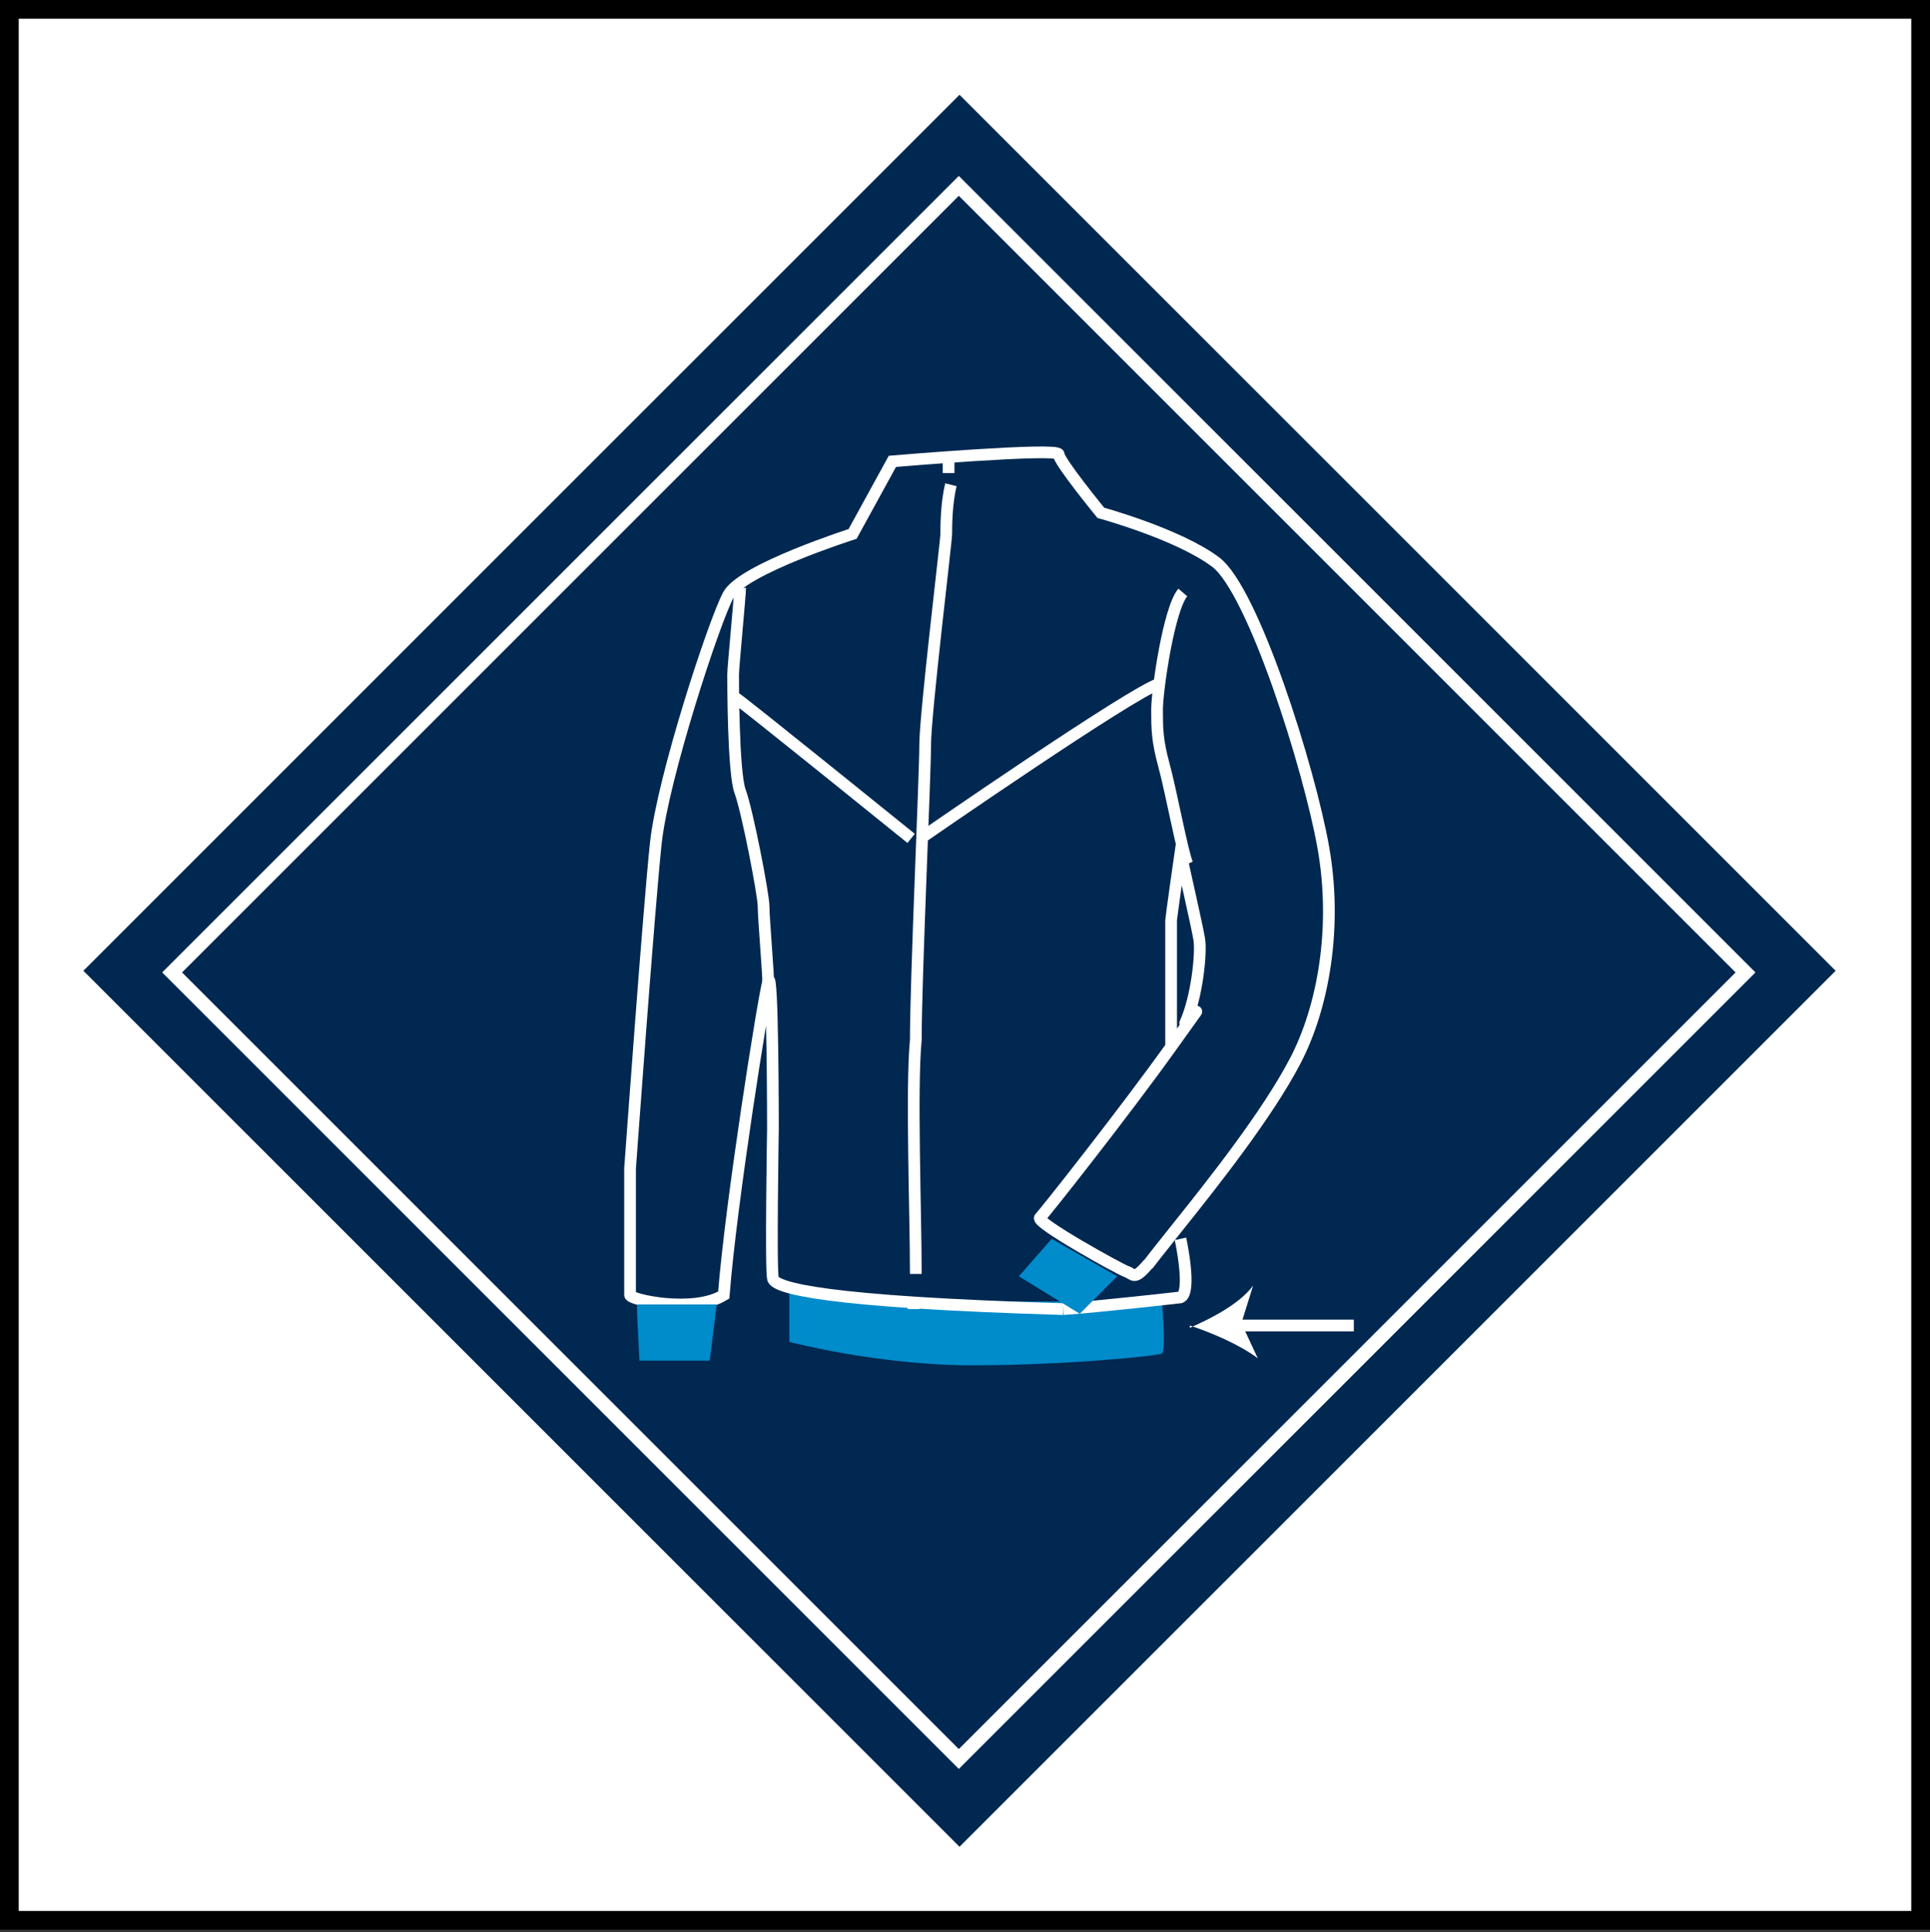
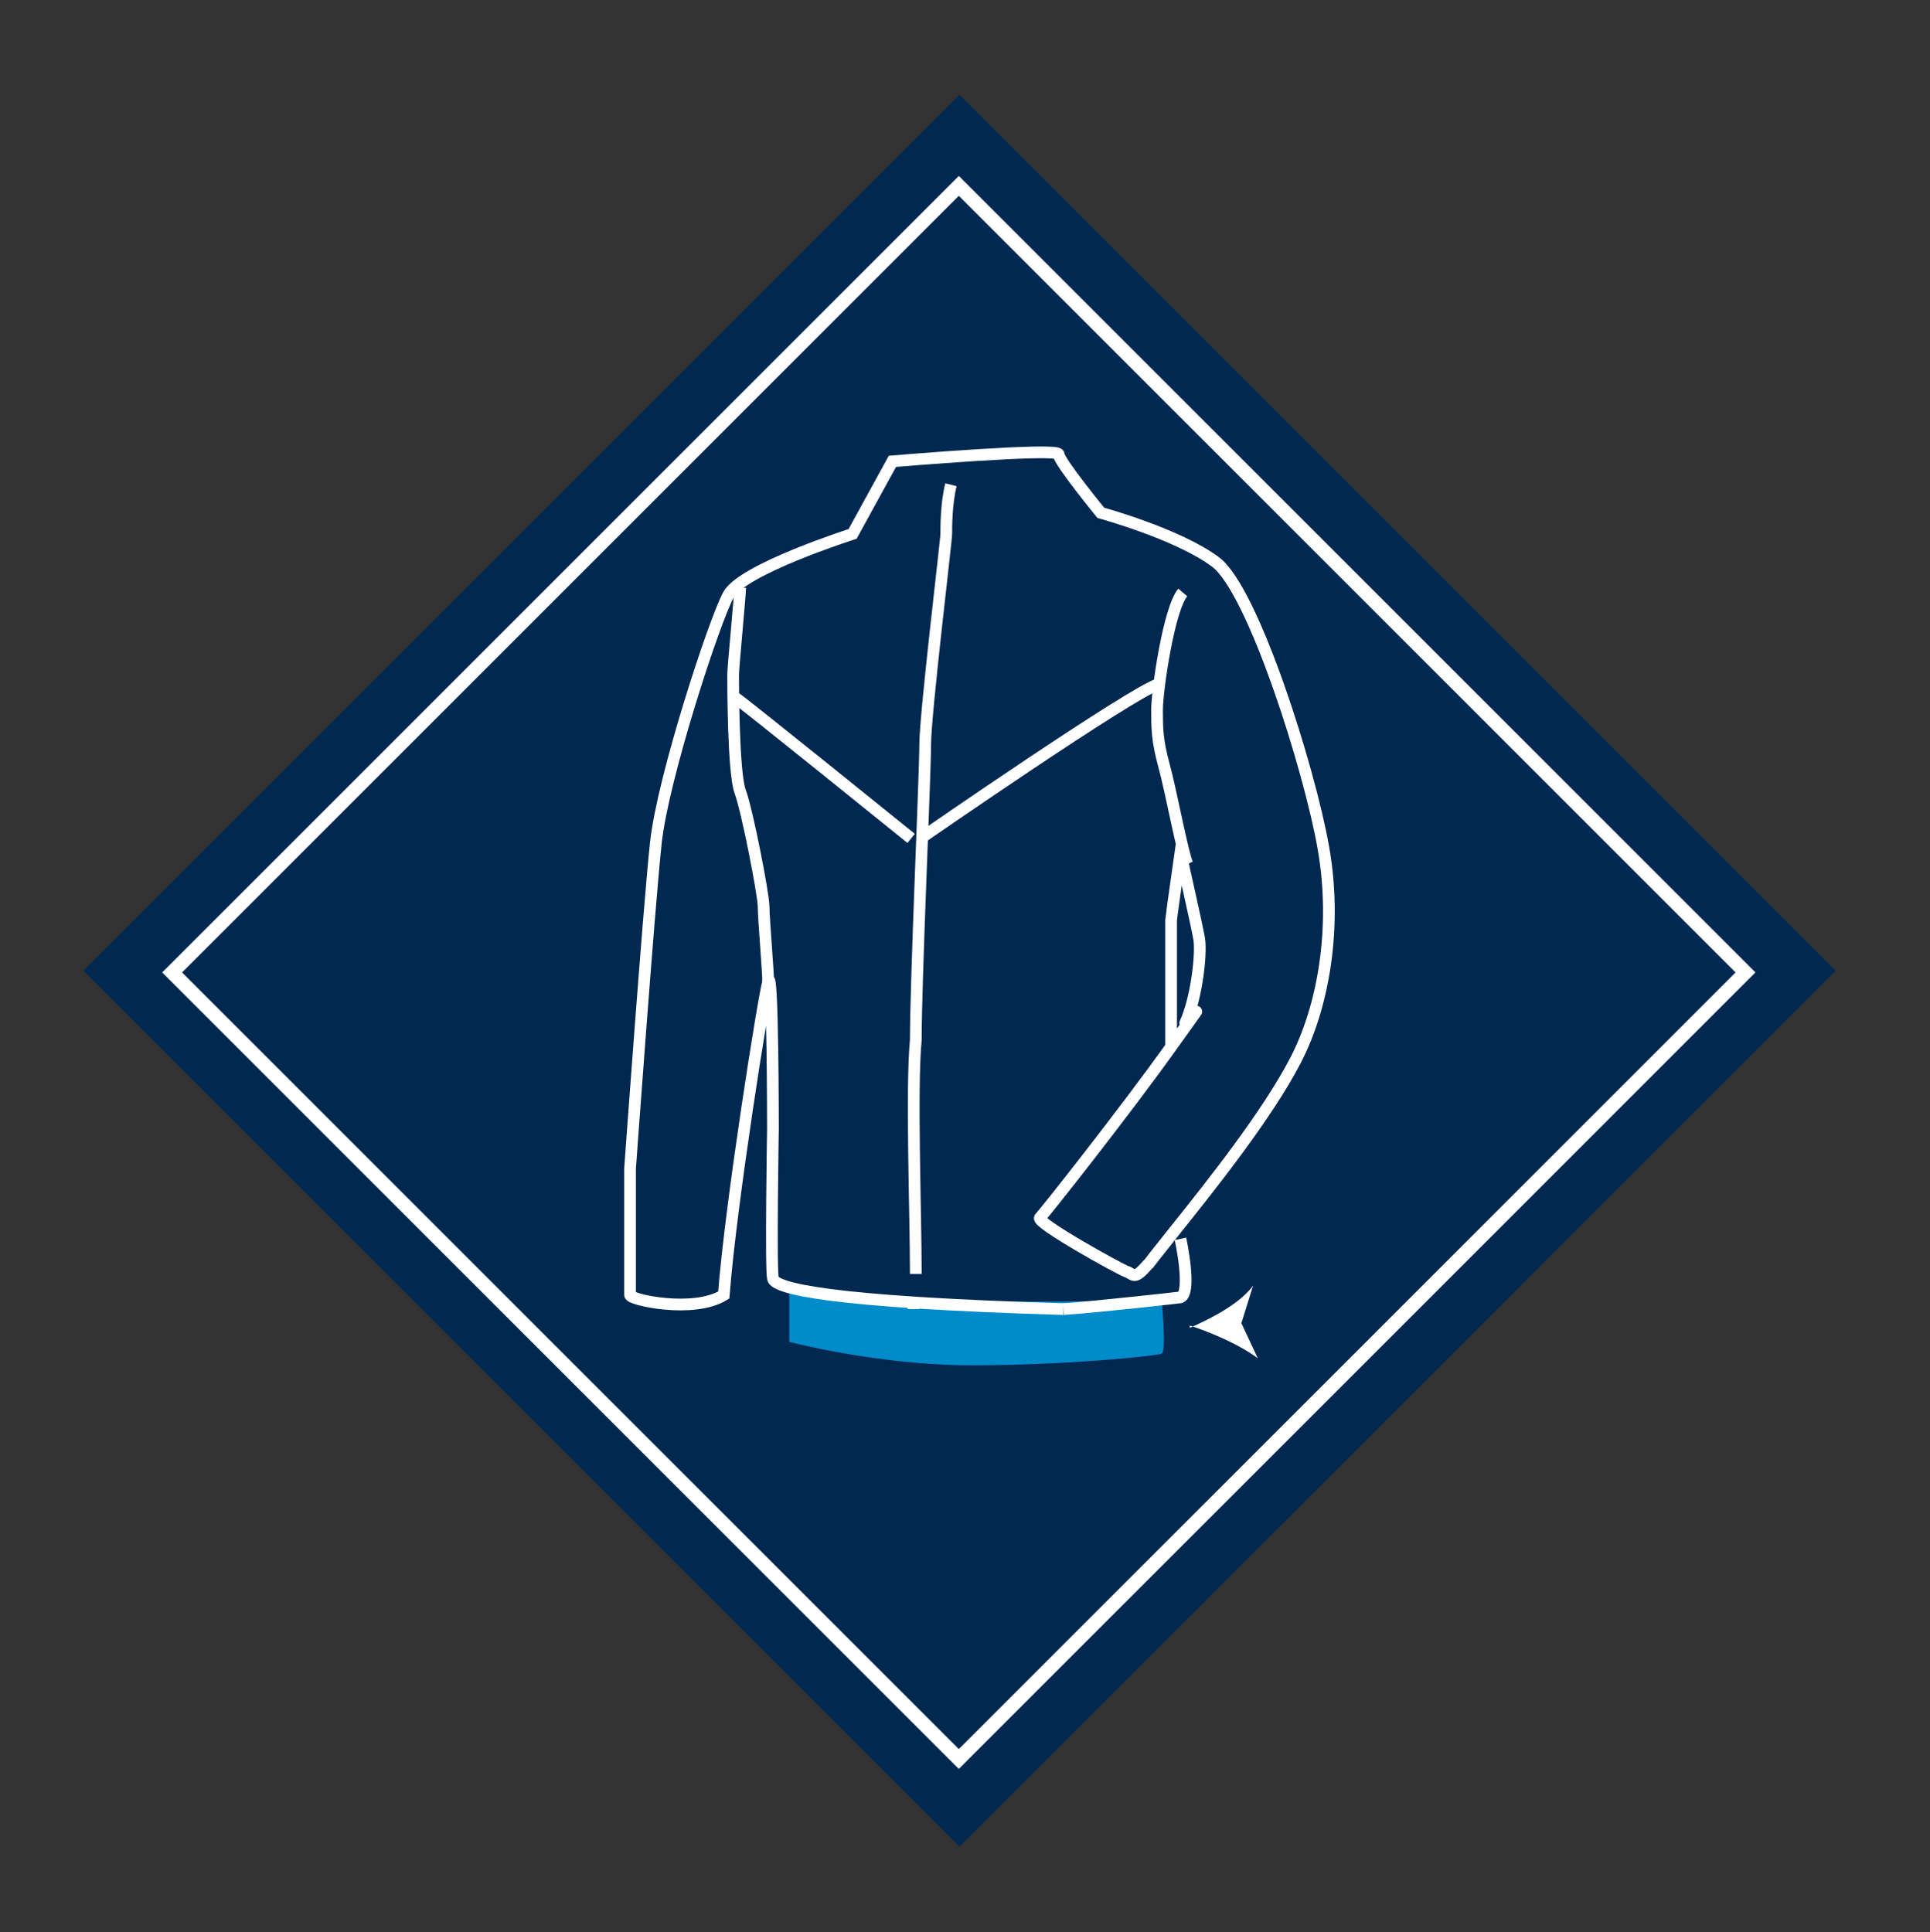
<svg xmlns="http://www.w3.org/2000/svg" id="Ebene_1" data-name="Ebene 1" version="1.1" viewBox="0 0 82.4 82.5">
  <rect x="0" y="0" width="82.4" height="82.5" fill="#333333" stroke="none" />
  <defs>
    <style>
      .cls-1 {
        fill: #008bcb;
      }

      .cls-1, .cls-2, .cls-3 {
        stroke-width: 0px;
      }

      .cls-4, .cls-5, .cls-6 {
        fill: none;
        stroke: #fff;
      }

      .cls-4, .cls-6 {
        stroke-miterlimit: 10;
        stroke-width: .5px;
      }

      .cls-5 {
        stroke-miterlimit: 4;
        stroke-width: .6px;
      }

      .cls-2 {
        fill: #002851;
      }

      .cls-6 {
        stroke-dasharray: 0 0 0 0 0 0 0 0 0 0 0 0;
      }

      .cls-7 {
        stroke: #000;
        stroke-width: .8px;
      }

      .cls-7, .cls-3 {
        fill: #fff;
      }
    </style>
  </defs>
-   <rect class="cls-7" x=".4" y=".4" width="81.6" height="81.6" />
  <rect class="cls-2" x="14.5" y="15" width="52.9" height="52.9" transform="translate(-17.3 41.1) rotate(-45)" />
  <rect class="cls-5" x="17.2" y="17.8" width="47.5" height="47.5" transform="translate(-17.4 41.1) rotate(-45)" />
  <g>
-     <line class="cls-4" x1="57.8" y1="56.6" x2="52.8" y2="56.6" />
    <path class="cls-3" d="M50.8,56.7c.9-.4,2.1-1,2.7-1.8l-.5,1.6.7,1.5c-.8-.6-2-1.1-2.9-1.4h0Z" />
  </g>
  <path class="cls-1" d="M33.7,54.8v2.5s3.8,1,7.8,1,7.9-.4,8.1-.5,0-2.3,0-2.3c0,0-12.3.4-15.9-.6" />
  <g>
    <path class="cls-4" d="M45.4,55.9c-10.2-.3-12.3-.9-12.4-1.3s0-6.4,0-6.4c0,0,0-7-.2-6.3s-1.6,9.5-1.9,13.4c-1.3.8-4,.2-4,0v-5.4s.8-11.1,1.1-13.9,2.5-9.5,3.1-10.6,5.3-2.6,5.3-2.6l1.7-3.1s7.1-.6,7.1-.3,1.8,2.5,1.8,2.5c0,0,3.3.9,4.9,2.1s4,8.8,4.6,12.2,0,6.8-1.2,9.1-3.5,5.2-5.1,7.2-1,1.3-1.2,1.5c-.6.7-.6.4-.9.3s-3.9-2.1-3.7-2.3,3.6-4.5,5.6-7.3.6-.8.6-1c.5-1.1.7-3,.6-3.6s-.7-3.2-.8-3.7c0,0-.4,2.8-.4,2.9v5.4" />
    <g>
      <path class="cls-4" d="M39,55.9v-.5" />
      <path class="cls-6" d="M39.1,54.4c0-2.6-.2-7.9,0-10,0-2.6.4-11.3.4-12.6s.9-8.7.9-9,0-1.3.2-2.1" />
-       <path class="cls-4" d="M40.5,20.2v-.5" />
    </g>
    <path class="cls-4" d="M50.4,52.9s.5,2.3,0,2.5c0,0-3.5.4-5,.5" />
    <path class="cls-4" d="M50.5,25.3c-.6.7-1.1,4.2-1.1,5s0,1.3.3,2.4.8,3.8,1,4.2" />
    <path class="cls-4" d="M39.3,35.8s9.1-6.3,10.2-6.6" />
    <path class="cls-4" d="M38.9,35.8c0,0-7.3-5.9-7.5-6" />
    <path class="cls-4" d="M31.6,25.1c0,.3-.3,3.4-.3,3.7s0,4.2.3,5c.3.8,1,4.4,1,4.9s.2,2.8.2,3.3" />
-     <polygon class="cls-1" points="27.2 56.1 27.3 58.1 30.3 58.1 30.6 55.7 27.2 55.7 27.2 56.1" />
-     <polygon class="cls-1" points="44.9 52.9 43.5 54.5 46.1 56.1 47.7 54.5 44.9 52.9" />
  </g>
</svg>